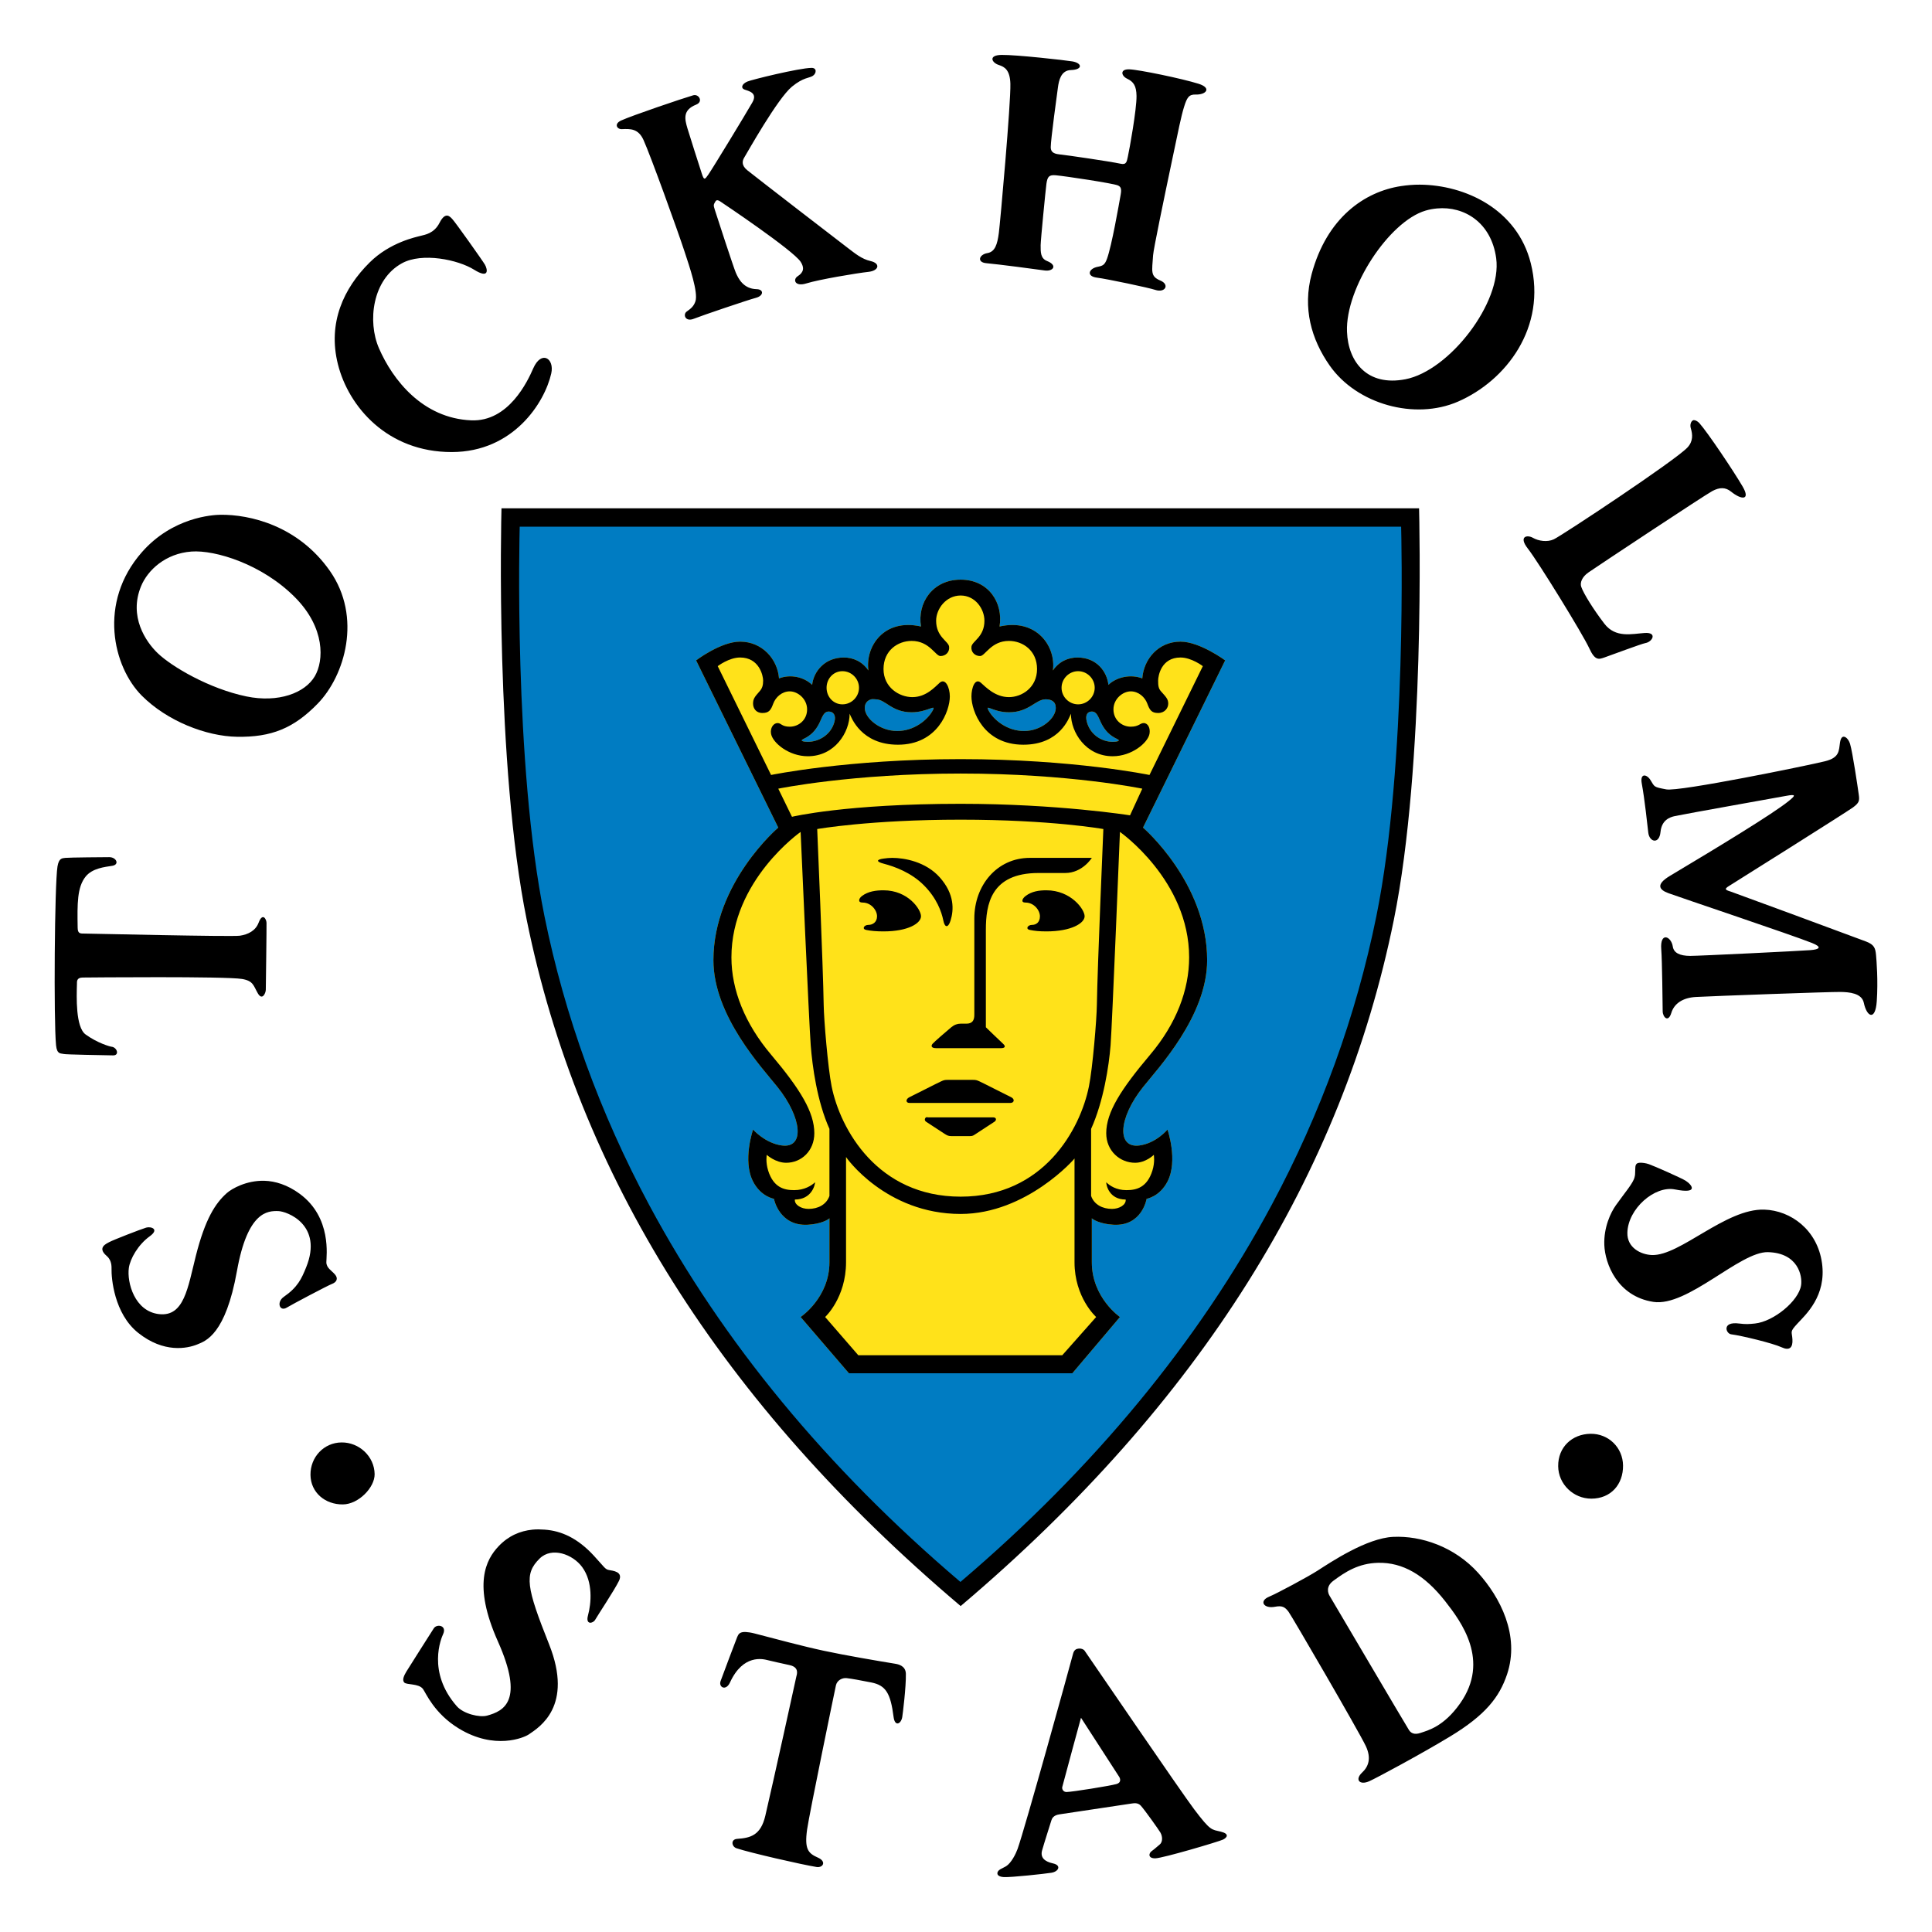
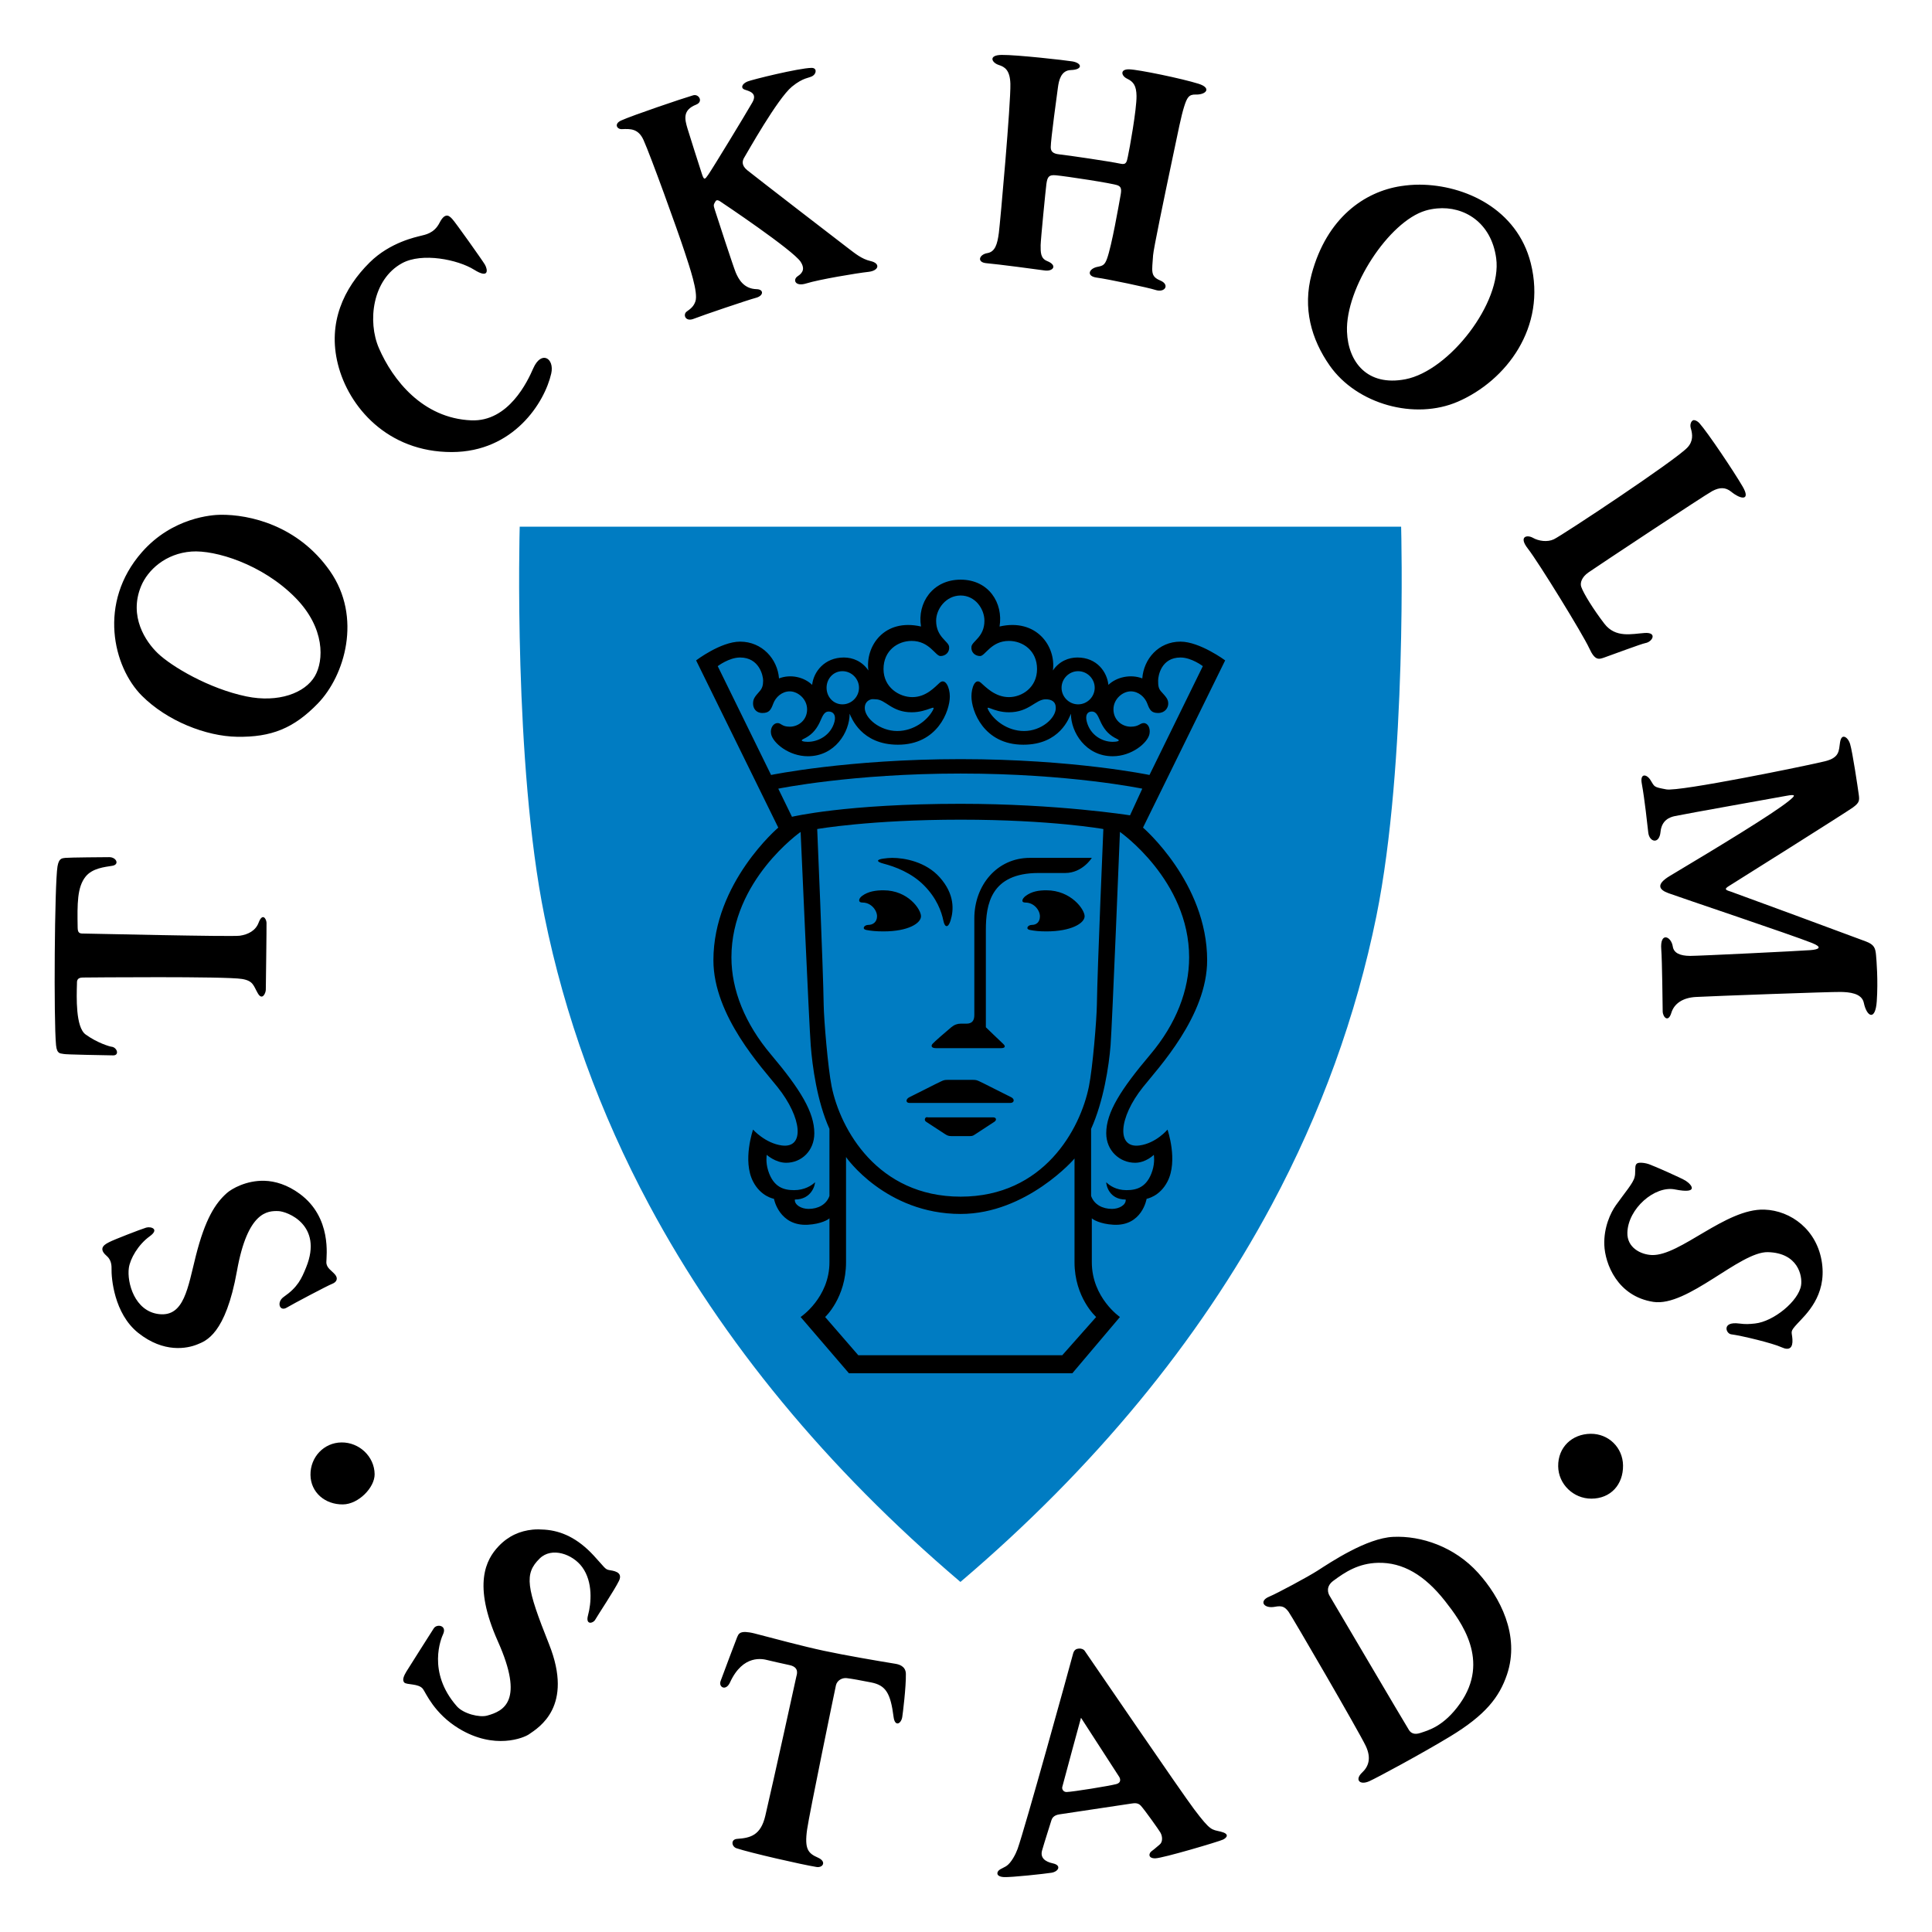
<svg xmlns="http://www.w3.org/2000/svg" version="1.0" width="768" height="768" viewBox="-2.37 -2.37 83.762 83.742" id="svg3964">
  <defs id="defs3966" />
  <g transform="translate(-335.489,-492.861)" id="layer1">
-     <path d="M 354.861,512.518 C 354.849,512.935 354.59,523.631 355.955,530.362 C 358.191,541.374 364.349,551.292 374.768,560.112 C 385.185,551.292 391.313,541.374 393.549,530.362 C 394.914,523.631 394.654,512.935 394.643,512.518 L 354.861,512.518 z" id="path3334" style="fill:#000000;fill-opacity:1;fill-rule:nonzero;stroke:none" />
    <path d="M 355.689,513.316 L 355.651,513.316 L 355.65,513.355 C 355.647,513.456 355.377,523.564 356.725,530.206 C 357.601,534.526 359.128,538.736 361.264,542.722 C 364.438,548.646 368.969,554.138 374.732,559.044 L 374.758,559.066 L 374.784,559.044 C 380.546,554.138 385.078,548.646 388.252,542.722 C 390.387,538.737 391.914,534.526 392.791,530.206 C 394.137,523.57 393.869,513.456 393.866,513.355 L 393.865,513.316 L 393.826,513.316 L 355.689,513.316 z" id="path3955" style="fill:#007cc2;fill-opacity:1;fill-rule:nonzero;stroke:none" />
-     <path d="M 374.768,515.612 C 373.553,515.612 372.88,516.621 373.049,517.643 C 371.448,517.277 370.627,518.505 370.768,519.549 C 370.497,519.149 370.088,518.987 369.705,518.987 C 368.861,518.987 368.389,519.612 368.33,520.174 C 367.984,519.838 367.404,519.697 366.893,519.893 C 366.83,519.059 366.164,518.299 365.205,518.299 C 364.367,518.299 363.299,519.112 363.299,519.112 L 366.861,526.362 C 366.861,526.362 364.049,528.751 364.049,532.112 C 364.049,534.529 366.176,536.791 366.83,537.612 C 367.897,538.948 368.013,540.273 367.018,540.143 C 366.292,540.048 365.768,539.455 365.768,539.455 C 365.768,539.455 365.301,540.798 365.768,541.705 C 366.107,542.365 366.674,542.455 366.674,542.455 C 366.673,542.463 366.902,543.649 368.143,543.58 C 368.725,543.548 369.047,543.346 369.08,543.299 L 369.08,545.205 C 369.08,546.745 367.83,547.58 367.83,547.58 L 369.924,550.018 L 379.611,550.018 L 381.674,547.58 C 381.674,547.58 380.455,546.745 380.455,545.205 L 380.455,543.299 C 380.488,543.346 380.811,543.548 381.393,543.58 C 382.632,543.649 382.831,542.463 382.83,542.455 C 382.83,542.455 383.397,542.365 383.736,541.705 C 384.203,540.798 383.736,539.455 383.736,539.455 C 383.736,539.455 383.243,540.048 382.518,540.143 C 381.522,540.273 381.607,538.948 382.674,537.612 C 383.328,536.791 385.455,534.529 385.455,532.112 C 385.455,528.751 382.674,526.362 382.674,526.362 L 386.236,519.112 C 386.236,519.112 385.136,518.299 384.299,518.299 C 383.34,518.299 382.704,519.059 382.643,519.893 C 382.132,519.697 381.52,519.838 381.174,520.174 C 381.115,519.612 380.674,518.987 379.83,518.987 C 379.447,518.987 379.039,519.149 378.768,519.549 C 378.909,518.505 378.056,517.277 376.455,517.643 C 376.623,516.621 375.982,515.612 374.768,515.612 z M 370.893,520.799 C 370.945,520.785 371.02,520.799 371.08,520.799 C 371.519,520.799 371.768,521.362 372.643,521.362 C 373.349,521.362 373.738,520.963 373.549,521.299 C 373.318,521.709 372.741,522.174 372.018,522.174 C 371.269,522.174 370.611,521.622 370.611,521.174 C 370.611,520.961 370.734,520.841 370.893,520.799 z M 378.455,520.799 C 378.696,520.799 378.893,520.89 378.893,521.174 C 378.893,521.622 378.266,522.174 377.518,522.174 C 376.794,522.174 376.217,521.709 375.986,521.299 C 375.797,520.963 376.155,521.362 376.861,521.362 C 377.736,521.362 378.016,520.799 378.455,520.799 z M 369.049,521.33 C 369.234,521.33 369.375,521.471 369.299,521.768 C 369.146,522.357 368.599,522.643 368.143,522.643 C 367.98,522.643 367.764,522.608 367.955,522.518 C 368.274,522.367 368.479,522.159 368.643,521.83 C 368.766,521.582 368.821,521.33 369.049,521.33 z M 380.455,521.33 C 380.683,521.33 380.737,521.582 380.861,521.83 C 381.026,522.159 381.23,522.367 381.549,522.518 C 381.739,522.608 381.525,522.643 381.361,522.643 C 380.906,522.643 380.389,522.357 380.236,521.768 C 380.16,521.471 380.27,521.33 380.455,521.33 z" id="path3490" style="fill:#ffe21a;fill-opacity:1;fill-rule:nonzero;stroke:none" />
    <path d="M 376.549,492.862 C 375.956,492.868 376.11,493.198 376.424,493.299 C 376.674,493.379 376.906,493.513 376.924,494.112 C 376.948,494.924 376.484,500.12 376.424,500.58 C 376.359,501.075 376.259,501.4 375.924,501.455 C 375.57,501.514 375.452,501.857 375.893,501.893 C 376.313,501.927 378.222,502.177 378.393,502.205 C 378.772,502.267 378.99,501.988 378.518,501.799 C 378.232,501.685 378.234,501.426 378.236,501.112 C 378.238,500.879 378.456,498.672 378.486,498.455 C 378.53,498.142 378.597,498.054 378.893,498.08 C 379.315,498.118 381.37,498.429 381.58,498.518 C 381.722,498.578 381.749,498.676 381.705,498.924 C 381.631,499.339 381.318,501.144 381.111,501.705 C 381.012,501.973 380.925,502.006 380.705,502.049 C 380.318,502.125 380.204,502.458 380.674,502.518 C 381.139,502.578 382.919,502.954 383.205,503.049 C 383.636,503.193 383.843,502.817 383.424,502.643 C 382.981,502.459 383.067,502.243 383.111,501.549 C 383.128,501.283 383.586,499.083 383.955,497.33 C 384.204,496.145 384.328,495.516 384.455,495.112 C 384.579,494.719 384.659,494.57 384.955,494.58 C 385.411,494.596 385.668,494.296 385.08,494.112 C 384.36,493.886 382.495,493.5 382.08,493.487 C 381.665,493.473 381.726,493.77 381.986,493.893 C 382.263,494.023 382.387,494.203 382.393,494.643 C 382.4,495.222 382.089,496.95 382.018,497.268 C 381.97,497.479 381.963,497.637 381.705,497.58 C 381.249,497.481 379.368,497.206 379.049,497.174 C 378.757,497.145 378.675,497.037 378.674,496.862 C 378.673,496.544 378.946,494.563 378.986,494.268 C 379.026,493.973 379.116,493.53 379.549,493.518 C 380.073,493.502 380.041,493.216 379.611,493.143 C 379.295,493.09 377.189,492.854 376.549,492.862 z M 368.299,493.424 C 367.746,493.434 365.706,493.936 365.518,494.018 C 365.268,494.127 365.235,494.304 365.393,494.362 C 365.578,494.43 365.98,494.501 365.736,494.924 C 365.396,495.515 364.011,497.79 363.83,498.049 C 363.676,498.27 363.644,498.307 363.549,498.018 C 363.454,497.729 362.987,496.265 362.924,496.049 C 362.808,495.654 362.701,495.256 363.299,495.018 C 363.627,494.887 363.412,494.542 363.174,494.612 C 362.71,494.747 360.527,495.487 360.049,495.705 C 359.726,495.852 359.869,496.091 360.08,496.08 C 360.452,496.063 360.793,496.054 361.018,496.549 C 361.328,497.236 362.486,500.439 362.799,501.393 C 363.01,502.037 363.401,503.167 363.268,503.549 C 363.191,503.77 363.066,503.864 362.893,503.987 C 362.719,504.109 362.823,504.454 363.205,504.299 C 363.53,504.168 365.549,503.483 365.893,503.393 C 366.235,503.303 366.241,503.025 365.924,503.018 C 365.354,503.005 365.134,502.568 365.018,502.299 C 364.928,502.091 364.221,499.929 364.111,499.58 C 364.046,499.373 364.047,499.362 364.143,499.205 C 364.167,499.166 364.22,499.135 364.33,499.205 C 364.459,499.288 367.496,501.324 367.83,501.83 C 367.997,502.083 367.97,502.286 367.705,502.455 C 367.48,502.6 367.583,502.924 368.08,502.768 C 368.614,502.6 370.264,502.322 370.768,502.268 C 371.233,502.217 371.3,501.897 370.861,501.799 C 370.48,501.714 370.177,501.458 369.924,501.268 C 369.615,501.036 365.839,498.122 365.518,497.862 C 365.247,497.643 365.303,497.442 365.393,497.299 C 365.498,497.131 366.826,494.753 367.455,494.237 C 367.955,493.827 368.204,493.873 368.361,493.768 C 368.519,493.662 368.544,493.42 368.299,493.424 z M 394.674,498.487 C 394.395,498.485 394.121,498.51 393.861,498.549 C 392.278,498.789 390.643,499.922 389.986,502.362 C 389.589,503.839 389.968,505.189 390.768,506.33 C 391.944,508.008 394.456,508.708 396.33,507.893 C 398.419,506.984 400.184,504.672 399.486,501.893 C 398.895,499.539 396.626,498.499 394.674,498.487 z M 395.424,499.518 C 396.594,499.41 397.773,500.122 397.986,501.674 C 398.249,503.591 395.956,506.557 394.049,506.924 C 392.397,507.242 391.568,506.176 391.518,504.862 C 391.445,502.964 393.34,500.081 394.924,499.612 C 395.088,499.563 395.257,499.533 395.424,499.518 z M 352.518,499.83 C 352.42,499.819 352.308,499.88 352.174,500.143 C 351.937,500.608 351.538,500.657 351.361,500.705 C 351.185,500.754 350.04,500.972 349.143,501.862 C 348.021,502.974 347.319,504.472 347.768,506.268 C 348.227,508.111 349.914,510.084 352.705,510.08 C 355.382,510.077 356.734,507.932 357.018,506.674 C 357.166,506.018 356.59,505.647 356.236,506.455 C 355.994,507.011 355.169,508.774 353.549,508.705 C 351.44,508.616 350.143,506.947 349.549,505.58 C 349.042,504.414 349.263,502.595 350.549,501.893 C 351.422,501.416 352.974,501.737 353.674,502.174 C 354.333,502.586 354.264,502.167 354.143,501.955 C 354.04,501.777 352.849,500.102 352.736,499.987 C 352.705,499.954 352.615,499.842 352.518,499.83 z M 406.518,508.705 C 406.428,508.75 406.379,508.899 406.424,509.049 C 406.504,509.316 406.535,509.615 406.268,509.893 C 405.708,510.472 400.875,513.675 400.486,513.862 C 400.205,513.996 399.824,513.938 399.58,513.799 C 399.325,513.654 398.943,513.734 399.361,514.268 C 399.814,514.845 401.743,517.979 402.018,518.58 C 402.271,519.137 402.438,519.068 402.674,518.987 C 402.98,518.882 404.283,518.391 404.455,518.362 C 404.763,518.309 404.984,517.886 404.424,517.924 C 403.864,517.962 403.16,518.154 402.674,517.518 C 402.199,516.898 401.776,516.216 401.674,515.924 C 401.613,515.749 401.698,515.501 401.986,515.299 C 402.274,515.096 407.046,511.932 407.361,511.768 C 407.673,511.605 407.923,511.596 408.174,511.799 C 408.614,512.156 409.024,512.184 408.674,511.58 C 408.289,510.918 407.156,509.23 406.799,508.83 C 406.738,508.763 406.665,508.719 406.611,508.705 C 406.571,508.695 406.547,508.691 406.518,508.705 z M 342.674,512.799 C 342.341,512.803 340.602,512.902 339.268,514.424 C 337.353,516.608 338.021,519.393 339.268,520.643 C 340.368,521.746 342.06,522.402 343.393,522.424 C 344.887,522.449 345.853,522.056 346.893,520.987 C 348.074,519.772 348.821,517.236 347.424,515.237 C 346.042,513.26 343.941,512.783 342.674,512.799 z M 341.424,514.393 C 342.442,514.319 344.489,514.936 345.924,516.393 C 347.217,517.705 347.166,519.12 346.768,519.799 C 346.34,520.529 345.187,520.961 343.799,520.674 C 342.19,520.341 340.565,519.385 339.955,518.799 C 339.441,518.305 338.691,517.21 339.236,515.893 C 339.523,515.199 340.292,514.475 341.424,514.393 z M 413.08,522.424 C 412.989,522.404 412.924,522.478 412.893,522.674 C 412.837,523.026 412.886,523.327 412.236,523.487 C 411.483,523.672 405.925,524.812 405.361,524.705 C 404.797,524.599 404.863,524.601 404.674,524.299 C 404.508,524.035 404.212,523.993 404.299,524.455 C 404.423,525.123 404.542,526.25 404.58,526.58 C 404.628,526.995 405.058,527.099 405.111,526.549 C 405.161,526.038 405.506,525.91 405.736,525.862 C 406.233,525.757 410.228,525.047 410.549,524.987 C 411.01,524.901 410.963,524.969 410.674,525.205 C 409.999,525.755 407.67,527.169 405.518,528.455 C 404.89,528.831 405.054,529.059 405.455,529.205 C 406.002,529.406 410.777,531.005 411.674,531.362 C 412.135,531.545 412.002,531.643 411.611,531.674 C 411.222,531.706 406.737,531.927 406.393,531.924 C 405.944,531.921 405.685,531.794 405.643,531.518 C 405.575,531.071 405.08,530.862 405.143,531.643 C 405.182,532.13 405.201,534.086 405.205,534.33 C 405.21,534.575 405.445,534.837 405.58,534.393 C 405.703,533.989 406.079,533.736 406.643,533.705 C 407.358,533.666 412.493,533.478 412.924,533.487 C 413.287,533.494 413.835,533.537 413.924,533.955 C 414.055,534.579 414.427,534.752 414.486,533.893 C 414.549,532.988 414.475,532.118 414.455,531.893 C 414.428,531.583 414.375,531.435 414.018,531.299 C 413.396,531.062 408.35,529.202 408.174,529.143 C 407.969,529.075 407.827,529.044 408.08,528.893 C 408.23,528.803 413.186,525.685 413.455,525.487 C 413.737,525.28 413.741,525.187 413.705,524.924 C 413.665,524.632 413.436,523.084 413.33,522.737 C 413.276,522.561 413.171,522.444 413.08,522.424 z M 337.861,527.643 C 337.74,527.642 336.103,527.656 335.955,527.674 C 335.808,527.692 335.672,527.682 335.611,528.049 C 335.486,528.806 335.443,534.718 335.549,535.799 C 335.589,536.206 335.763,536.142 335.861,536.174 C 335.959,536.205 337.611,536.227 338.018,536.237 C 338.312,536.244 338.195,535.886 337.955,535.862 C 337.873,535.853 337.337,535.698 336.83,535.33 C 336.393,535.013 336.439,533.694 336.455,533.143 C 336.458,533.044 336.429,532.864 336.705,532.862 C 336.981,532.859 342.894,532.804 343.611,532.924 C 344.107,533.007 344.104,533.213 344.299,533.549 C 344.489,533.878 344.64,533.538 344.643,533.393 C 344.645,533.279 344.68,530.634 344.674,530.487 C 344.667,530.32 344.501,530.033 344.33,530.487 C 344.201,530.831 343.874,530.997 343.518,531.049 C 343.16,531.102 336.898,530.954 336.736,530.955 C 336.574,530.957 336.49,530.934 336.486,530.705 C 336.467,529.652 336.465,528.943 336.83,528.487 C 337.123,528.121 337.662,528.07 337.986,528.018 C 338.311,527.966 338.166,527.646 337.861,527.643 z M 404.205,540.893 C 404.088,540.9 404.023,540.948 404.018,541.112 C 404.006,541.437 404.014,541.397 403.986,541.518 C 403.925,541.78 403.568,542.182 403.174,542.737 C 402.949,543.054 402.646,543.693 402.674,544.455 C 402.704,545.27 403.24,546.683 404.799,546.924 C 406.28,547.153 408.557,544.736 409.768,544.768 C 411.075,544.802 411.268,545.797 411.205,546.205 C 411.1,546.888 410.011,547.778 409.205,547.862 C 408.945,547.889 408.808,547.899 408.518,547.862 C 407.76,547.764 407.941,548.301 408.174,548.33 C 408.629,548.389 409.972,548.713 410.361,548.893 C 410.705,549.052 410.852,548.907 410.83,548.549 C 410.809,548.191 410.697,548.243 411.049,547.862 C 411.401,547.481 412.313,546.668 412.111,545.237 C 411.91,543.805 410.766,542.962 409.611,542.924 C 407.936,542.87 405.958,544.937 404.736,544.893 C 404.261,544.875 403.656,544.578 403.674,543.924 C 403.701,542.881 404.859,541.875 405.736,542.049 C 406.777,542.256 406.485,541.856 406.205,541.674 C 406.027,541.559 404.827,541.03 404.611,540.955 C 404.469,540.906 404.322,540.886 404.205,540.893 z M 344.58,541.674 C 343.798,541.654 343.168,542.017 342.955,542.205 C 342.452,542.651 342.014,543.333 341.611,544.924 C 341.26,546.314 341.104,547.575 340.018,547.455 C 338.952,547.338 338.618,546.078 338.705,545.455 C 338.76,545.055 339.106,544.445 339.611,544.08 C 340.049,543.765 339.657,543.644 339.455,543.705 C 339.209,543.78 338.046,544.231 337.861,544.33 C 337.724,544.404 337.327,544.571 337.736,544.924 C 337.894,545.059 337.962,545.24 337.955,545.487 C 337.944,545.87 338.057,547.428 339.111,548.268 C 340.223,549.153 341.233,548.948 341.674,548.768 C 342.041,548.618 342.899,548.341 343.393,545.58 C 343.855,542.991 344.73,542.978 345.174,542.987 C 345.567,542.994 347.137,543.586 346.393,545.424 C 346.192,545.919 346.029,546.286 345.424,546.705 C 345.095,546.934 345.241,547.36 345.549,547.174 C 345.789,547.029 347.321,546.218 347.518,546.143 C 347.715,546.068 347.791,545.909 347.643,545.737 C 347.495,545.564 347.268,545.452 347.268,545.205 C 347.266,544.958 347.519,543.269 346.111,542.237 C 345.583,541.849 345.049,541.686 344.58,541.674 z M 402.08,552.643 C 401.279,552.652 400.665,553.22 400.674,554.049 C 400.682,554.828 401.334,555.455 402.111,555.455 C 402.953,555.455 403.495,554.842 403.486,554.018 C 403.477,553.239 402.858,552.635 402.08,552.643 z M 347.924,553.018 C 347.158,553.026 346.572,553.657 346.58,554.424 C 346.588,555.192 347.22,555.714 347.986,555.705 C 348.664,555.698 349.368,554.97 349.361,554.393 C 349.352,553.625 348.69,553.009 347.924,553.018 z M 356.205,556.799 C 355.668,556.854 355.167,557.064 354.736,557.518 C 354.19,558.093 353.602,559.172 354.705,561.643 C 355.856,564.221 354.972,564.661 354.236,564.862 C 353.907,564.952 353.211,564.783 352.924,564.455 C 351.618,562.967 352.255,561.491 352.33,561.33 C 352.508,560.946 352.054,560.871 351.924,561.08 C 351.862,561.18 350.838,562.783 350.736,562.955 C 350.642,563.115 350.542,563.309 350.643,563.424 C 350.743,563.539 351.27,563.458 351.455,563.705 C 351.581,563.873 351.94,564.771 353.018,565.424 C 354.561,566.36 355.832,565.823 356.049,565.674 C 356.493,565.37 357.997,564.461 356.924,561.768 C 355.94,559.299 355.835,558.719 356.518,558.049 C 357.038,557.538 357.947,557.857 358.361,558.424 C 358.833,559.07 358.755,559.99 358.611,560.518 C 358.496,560.943 358.832,560.87 358.924,560.705 C 359.034,560.51 359.76,559.419 359.955,559.018 C 360.149,558.616 359.684,558.581 359.518,558.549 C 359.351,558.518 359.327,558.429 358.861,557.924 C 358.16,557.163 357.451,556.85 356.736,556.799 C 356.546,556.786 356.384,556.781 356.205,556.799 z M 393.518,557.112 C 392.372,557.166 390.82,558.205 390.236,558.58 C 389.832,558.84 388.492,559.56 388.143,559.705 C 387.686,559.895 387.91,560.235 388.393,560.143 C 388.702,560.084 388.825,560.145 388.986,560.362 C 389.13,560.556 392.032,565.546 392.33,566.174 C 392.593,566.727 392.435,567.085 392.174,567.33 C 391.845,567.638 392.064,567.894 392.486,567.705 C 392.797,567.567 394.735,566.525 395.986,565.768 C 397.524,564.837 398.124,564.061 398.455,563.08 C 399.03,561.376 398.145,559.716 397.205,558.674 C 396.183,557.54 394.735,557.054 393.518,557.112 z M 392.861,558.237 C 393.937,558.21 394.884,558.769 395.768,559.893 C 396.474,560.792 397.73,562.474 396.424,564.33 C 395.713,565.342 395.022,565.504 394.705,565.612 C 394.435,565.704 394.288,565.618 394.205,565.487 C 394.022,565.2 390.842,559.793 390.768,559.674 C 390.693,559.556 390.592,559.264 390.924,559.018 C 391.436,558.638 392.011,558.258 392.861,558.237 z M 365.455,561.237 C 365.184,561.224 365.133,561.331 365.08,561.455 C 365.029,561.574 364.484,563.028 364.361,563.362 C 364.263,563.631 364.59,563.812 364.768,563.424 C 365.336,562.185 366.202,562.407 366.393,562.455 C 366.616,562.513 366.922,562.575 367.361,562.674 C 367.8,562.773 367.656,563.102 367.643,563.174 C 367.624,563.272 366.645,567.727 366.299,569.205 C 366.101,570.052 365.656,570.166 365.08,570.205 C 364.788,570.225 364.838,570.542 365.049,570.612 C 365.648,570.81 367.863,571.318 368.518,571.424 C 368.799,571.47 368.967,571.189 368.58,571.018 C 368.158,570.832 367.991,570.654 368.111,569.799 C 368.207,569.121 369.312,563.769 369.361,563.549 C 369.411,563.329 369.636,563.213 369.83,563.237 C 370.049,563.263 370.399,563.326 370.893,563.424 C 371.523,563.55 371.728,563.884 371.861,564.924 C 371.917,565.358 372.187,565.223 372.236,564.924 C 372.256,564.807 372.405,563.619 372.393,563.049 C 372.385,562.708 372.082,562.637 371.924,562.612 C 371.188,562.492 369.759,562.249 368.83,562.049 C 367.901,561.85 366.702,561.525 365.83,561.299 C 365.682,561.261 365.545,561.241 365.455,561.237 z M 379.893,561.955 C 379.789,561.963 379.687,562.005 379.643,562.174 C 379.47,562.831 377.547,569.779 377.236,570.643 C 377.162,570.85 376.964,571.252 376.736,571.393 C 376.584,571.488 376.358,571.539 376.361,571.705 C 376.363,571.794 376.466,571.852 376.643,571.862 C 376.961,571.879 378.403,571.722 378.705,571.674 C 379.011,571.625 379.155,571.352 378.768,571.268 C 378.42,571.192 378.21,571.022 378.299,570.705 C 378.399,570.352 378.655,569.559 378.705,569.393 C 378.732,569.308 378.805,569.178 379.049,569.143 C 379.292,569.108 382.107,568.683 382.174,568.674 C 382.287,568.659 382.452,568.627 382.58,568.768 C 382.758,568.964 383.353,569.804 383.424,569.924 C 383.528,570.101 383.534,570.344 383.393,570.455 C 383.281,570.543 383.192,570.635 383.049,570.737 C 382.921,570.827 382.88,571.053 383.205,571.049 C 383.53,571.045 385.966,570.323 386.143,570.237 C 386.309,570.155 386.445,569.991 386.049,569.893 C 385.641,569.792 385.613,569.877 384.893,568.924 C 384.344,568.2 380.491,562.55 380.143,562.049 C 380.095,561.981 379.996,561.947 379.893,561.955 z M 379.986,564.955 C 379.986,564.955 381.59,567.431 381.643,567.518 C 381.695,567.605 381.734,567.772 381.518,567.83 C 381.217,567.911 379.631,568.167 379.361,568.174 C 379.223,568.177 379.15,568.05 379.174,567.955 C 379.261,567.606 379.986,564.955 379.986,564.955 z" id="path3346" style="fill:#000000;fill-opacity:1;fill-rule:nonzero;stroke:none" />
    <path d="M 374.768,515.612 C 373.553,515.612 372.88,516.621 373.049,517.643 C 371.448,517.277 370.627,518.505 370.768,519.549 C 370.497,519.149 370.088,518.987 369.705,518.987 C 368.861,518.987 368.389,519.612 368.33,520.174 C 367.984,519.838 367.404,519.697 366.893,519.893 C 366.83,519.059 366.164,518.299 365.205,518.299 C 364.367,518.299 363.299,519.112 363.299,519.112 L 366.861,526.362 C 366.861,526.362 364.049,528.751 364.049,532.112 C 364.049,534.529 366.176,536.791 366.83,537.612 C 367.897,538.948 368.013,540.273 367.018,540.143 C 366.292,540.048 365.768,539.455 365.768,539.455 C 365.768,539.455 365.301,540.798 365.768,541.705 C 366.107,542.365 366.674,542.455 366.674,542.455 C 366.673,542.463 366.902,543.649 368.143,543.58 C 368.725,543.548 369.047,543.346 369.08,543.299 L 369.08,545.205 C 369.08,546.745 367.83,547.58 367.83,547.58 L 369.924,550.018 L 379.611,550.018 L 381.674,547.58 C 381.674,547.58 380.455,546.745 380.455,545.205 L 380.455,543.299 C 380.488,543.346 380.811,543.548 381.393,543.58 C 382.632,543.649 382.831,542.463 382.83,542.455 C 382.83,542.455 383.397,542.365 383.736,541.705 C 384.203,540.798 383.736,539.455 383.736,539.455 C 383.736,539.455 383.243,540.048 382.518,540.143 C 381.522,540.273 381.607,538.948 382.674,537.612 C 383.328,536.791 385.455,534.529 385.455,532.112 C 385.455,528.751 382.674,526.362 382.674,526.362 L 386.236,519.112 C 386.236,519.112 385.136,518.299 384.299,518.299 C 383.34,518.299 382.704,519.059 382.643,519.893 C 382.132,519.697 381.52,519.838 381.174,520.174 C 381.115,519.612 380.674,518.987 379.83,518.987 C 379.447,518.987 379.039,519.149 378.768,519.549 C 378.909,518.505 378.056,517.277 376.455,517.643 C 376.623,516.621 375.982,515.612 374.768,515.612 z M 374.768,516.299 C 375.407,516.301 375.799,516.886 375.799,517.393 C 375.799,518.099 375.265,518.278 375.236,518.518 C 375.208,518.758 375.392,518.924 375.611,518.924 C 375.831,518.924 376.086,518.268 376.861,518.268 C 377.462,518.268 378.08,518.685 378.08,519.487 C 378.08,520.288 377.426,520.705 376.861,520.705 C 376.258,520.705 375.848,520.259 375.643,520.08 C 375.394,519.864 375.236,520.295 375.236,520.674 C 375.236,521.298 375.763,522.768 377.486,522.768 C 379.078,522.768 379.474,521.591 379.549,521.424 C 379.549,522.227 380.19,523.268 381.361,523.268 C 382.184,523.268 382.881,522.688 382.955,522.299 C 383.002,522.048 382.886,521.83 382.705,521.83 C 382.54,521.83 382.496,521.987 382.143,521.987 C 381.764,521.987 381.393,521.698 381.393,521.237 C 381.393,520.776 381.802,520.455 382.143,520.455 C 382.483,520.455 382.758,520.706 382.861,520.987 C 382.964,521.267 383.044,521.393 383.33,521.393 C 383.616,521.393 383.768,521.181 383.768,520.987 C 383.768,520.792 383.675,520.701 383.455,520.455 C 383.343,520.33 383.33,520.202 383.33,519.987 C 383.33,519.776 383.467,518.987 384.299,518.987 C 384.78,518.987 385.268,519.362 385.268,519.362 L 382.955,524.08 C 382.955,524.08 379.669,523.393 374.768,523.393 C 369.866,523.393 366.549,524.08 366.549,524.08 L 364.236,519.362 C 364.236,519.362 364.725,518.987 365.205,518.987 C 366.037,518.987 366.205,519.776 366.205,519.987 C 366.205,520.202 366.161,520.33 366.049,520.455 C 365.828,520.701 365.768,520.792 365.768,520.987 C 365.768,521.181 365.888,521.393 366.174,521.393 C 366.459,521.393 366.54,521.267 366.643,520.987 C 366.746,520.706 367.021,520.455 367.361,520.455 C 367.702,520.455 368.111,520.776 368.111,521.237 C 368.111,521.698 367.74,521.987 367.361,521.987 C 367.008,521.987 366.994,521.83 366.83,521.83 C 366.649,521.83 366.501,522.048 366.549,522.299 C 366.622,522.688 367.32,523.268 368.143,523.268 C 369.315,523.268 369.955,522.227 369.955,521.424 C 370.03,521.591 370.457,522.768 372.049,522.768 C 373.773,522.768 374.299,521.298 374.299,520.674 C 374.299,520.295 374.11,519.864 373.861,520.08 C 373.656,520.259 373.277,520.705 372.674,520.705 C 372.11,520.705 371.424,520.288 371.424,519.487 C 371.424,518.685 372.042,518.268 372.643,518.268 C 373.419,518.268 373.673,518.924 373.893,518.924 C 374.113,518.924 374.296,518.758 374.268,518.518 C 374.239,518.278 373.705,518.099 373.705,517.393 C 373.705,516.886 374.127,516.301 374.768,516.299 z M 369.643,519.58 C 370.036,519.58 370.361,519.906 370.361,520.299 C 370.361,520.693 370.036,521.018 369.643,521.018 C 369.249,521.018 368.955,520.693 368.955,520.299 C 368.955,519.906 369.249,519.58 369.643,519.58 z M 379.861,519.58 C 380.255,519.58 380.58,519.906 380.58,520.299 C 380.58,520.693 380.255,521.018 379.861,521.018 C 379.468,521.018 379.143,520.693 379.143,520.299 C 379.143,519.906 379.468,519.58 379.861,519.58 z M 370.893,520.799 C 370.945,520.785 371.02,520.799 371.08,520.799 C 371.519,520.799 371.768,521.362 372.643,521.362 C 373.349,521.362 373.738,520.963 373.549,521.299 C 373.318,521.709 372.741,522.174 372.018,522.174 C 371.269,522.174 370.611,521.622 370.611,521.174 C 370.611,520.961 370.734,520.842 370.893,520.799 z M 378.455,520.799 C 378.696,520.799 378.893,520.89 378.893,521.174 C 378.893,521.622 378.266,522.174 377.518,522.174 C 376.794,522.174 376.217,521.709 375.986,521.299 C 375.797,520.963 376.155,521.362 376.861,521.362 C 377.736,521.362 378.016,520.799 378.455,520.799 z M 369.049,521.33 C 369.234,521.33 369.375,521.471 369.299,521.768 C 369.146,522.357 368.599,522.643 368.143,522.643 C 367.98,522.643 367.764,522.608 367.955,522.518 C 368.274,522.367 368.479,522.159 368.643,521.83 C 368.766,521.582 368.821,521.33 369.049,521.33 z M 380.455,521.33 C 380.683,521.33 380.737,521.582 380.861,521.83 C 381.026,522.159 381.23,522.367 381.549,522.518 C 381.739,522.608 381.525,522.643 381.361,522.643 C 380.906,522.643 380.389,522.357 380.236,521.768 C 380.16,521.471 380.27,521.33 380.455,521.33 z M 374.768,524.018 C 379.491,524.018 382.643,524.674 382.643,524.674 L 382.111,525.83 C 382.111,525.83 378.985,525.33 374.768,525.33 C 369.781,525.33 367.455,525.893 367.455,525.893 L 366.861,524.674 C 366.861,524.674 370.044,524.018 374.768,524.018 z M 374.768,526.018 C 378.694,526.018 380.955,526.424 380.955,526.424 C 380.955,526.424 380.698,532.427 380.674,534.049 C 380.665,534.687 380.49,536.79 380.33,537.58 C 379.957,539.437 378.373,542.362 374.768,542.362 C 371.162,542.362 369.548,539.437 369.174,537.58 C 369.015,536.79 368.839,534.687 368.83,534.049 C 368.806,532.427 368.549,526.424 368.549,526.424 C 368.549,526.424 370.841,526.018 374.768,526.018 z M 367.83,526.549 C 367.83,526.549 368.197,534.897 368.268,535.799 C 368.338,536.701 368.541,538.228 369.08,539.424 L 369.08,542.33 C 368.949,542.709 368.581,542.893 368.174,542.893 C 367.856,542.893 367.557,542.716 367.58,542.487 C 368.3,542.487 368.455,541.866 368.455,541.737 C 368.313,541.879 367.993,542.08 367.549,542.08 C 367.106,542.08 366.654,541.96 366.424,541.237 C 366.305,540.863 366.361,540.549 366.361,540.549 C 366.361,540.549 366.736,540.893 367.205,540.893 C 367.858,540.893 368.424,540.382 368.424,539.612 C 368.424,538.703 367.82,537.711 366.549,536.205 C 365.417,534.865 364.83,533.403 364.83,531.987 C 364.83,528.647 367.83,526.549 367.83,526.549 z M 381.674,526.549 C 381.674,526.549 384.674,528.647 384.674,531.987 C 384.674,533.403 384.118,534.865 382.986,536.205 C 381.715,537.711 381.08,538.703 381.08,539.612 C 381.08,540.382 381.678,540.893 382.33,540.893 C 382.799,540.893 383.143,540.549 383.143,540.549 C 383.143,540.549 383.199,540.863 383.08,541.237 C 382.85,541.961 382.398,542.08 381.955,542.08 C 381.51,542.08 381.222,541.879 381.08,541.737 C 381.08,541.866 381.204,542.487 381.924,542.487 C 381.946,542.716 381.648,542.893 381.33,542.893 C 380.923,542.893 380.555,542.709 380.424,542.33 L 380.424,539.424 C 380.963,538.228 381.197,536.701 381.268,535.799 C 381.338,534.897 381.674,526.549 381.674,526.549 z M 371.799,527.674 C 371.667,527.674 371.541,527.69 371.424,527.705 C 371.111,527.746 371.101,527.84 371.424,527.924 C 371.919,528.053 372.632,528.317 373.174,528.862 C 373.732,529.422 373.939,530.004 374.018,530.393 C 374.083,530.718 374.231,530.71 374.33,530.393 C 374.473,529.935 374.512,529.248 373.861,528.518 C 373.261,527.844 372.338,527.674 371.799,527.674 z M 377.768,527.674 C 376.342,527.674 375.361,528.867 375.361,530.299 L 375.361,534.487 C 375.361,534.726 375.266,534.862 375.018,534.862 L 374.768,534.862 C 374.63,534.862 374.494,534.907 374.361,535.018 C 374.146,535.199 373.622,535.648 373.549,535.737 C 373.476,535.824 373.492,535.924 373.705,535.924 L 376.518,535.924 C 376.68,535.924 376.74,535.855 376.611,535.737 C 376.432,535.571 375.861,535.018 375.861,535.018 L 375.861,530.799 C 375.861,529.696 376.072,528.33 378.143,528.33 C 378.698,528.33 379.207,528.33 379.299,528.33 C 380.052,528.33 380.455,527.674 380.455,527.674 C 380.455,527.674 379.558,527.674 379.143,527.674 C 378.728,527.674 378.458,527.674 377.768,527.674 z M 371.424,529.08 C 371.109,529.08 370.758,529.121 370.486,529.33 C 370.344,529.44 370.302,529.612 370.518,529.612 C 370.89,529.612 371.143,529.949 371.143,530.205 C 371.143,530.461 370.956,530.58 370.768,530.58 C 370.579,530.58 370.476,530.76 370.674,530.799 C 370.882,530.84 371.109,530.862 371.424,530.862 C 372.501,530.862 373.049,530.506 373.049,530.205 C 373.049,529.905 372.486,529.08 371.424,529.08 z M 378.486,529.08 C 378.172,529.08 377.852,529.121 377.58,529.33 C 377.437,529.44 377.365,529.612 377.58,529.612 C 377.952,529.612 378.205,529.949 378.205,530.205 C 378.205,530.461 378.049,530.58 377.861,530.58 C 377.673,530.58 377.57,530.76 377.768,530.799 C 377.976,530.84 378.172,530.862 378.486,530.862 C 379.564,530.862 380.143,530.506 380.143,530.205 C 380.143,529.905 379.548,529.08 378.486,529.08 z M 374.205,537.299 C 374.083,537.299 374.038,537.309 373.924,537.362 C 373.713,537.458 372.861,537.899 372.549,538.049 C 372.376,538.133 372.383,538.299 372.549,538.299 L 376.924,538.299 C 377.09,538.299 377.128,538.133 376.955,538.049 C 376.643,537.899 375.791,537.458 375.58,537.362 C 375.466,537.309 375.42,537.299 375.299,537.299 L 374.205,537.299 z M 373.268,538.924 C 373.204,538.967 373.193,539.06 373.268,539.112 C 373.358,539.174 373.951,539.561 374.08,539.643 C 374.179,539.706 374.236,539.737 374.361,539.737 L 375.174,539.737 C 375.299,539.737 375.324,539.706 375.424,539.643 C 375.553,539.561 376.146,539.174 376.236,539.112 C 376.336,539.042 376.32,538.924 376.174,538.924 L 373.361,538.924 C 373.325,538.924 373.289,538.91 373.268,538.924 z M 369.799,540.643 C 369.785,540.639 371.512,543.112 374.768,543.112 C 377.625,543.112 379.734,540.697 379.705,540.705 L 379.705,545.205 C 379.705,546.745 380.643,547.58 380.643,547.58 L 379.174,549.237 L 370.33,549.237 L 368.893,547.58 C 368.893,547.58 369.799,546.745 369.799,545.205 L 369.799,540.643 z" id="path3962" style="fill:#000000;fill-opacity:1;fill-rule:nonzero;stroke:none" />
  </g>
</svg>